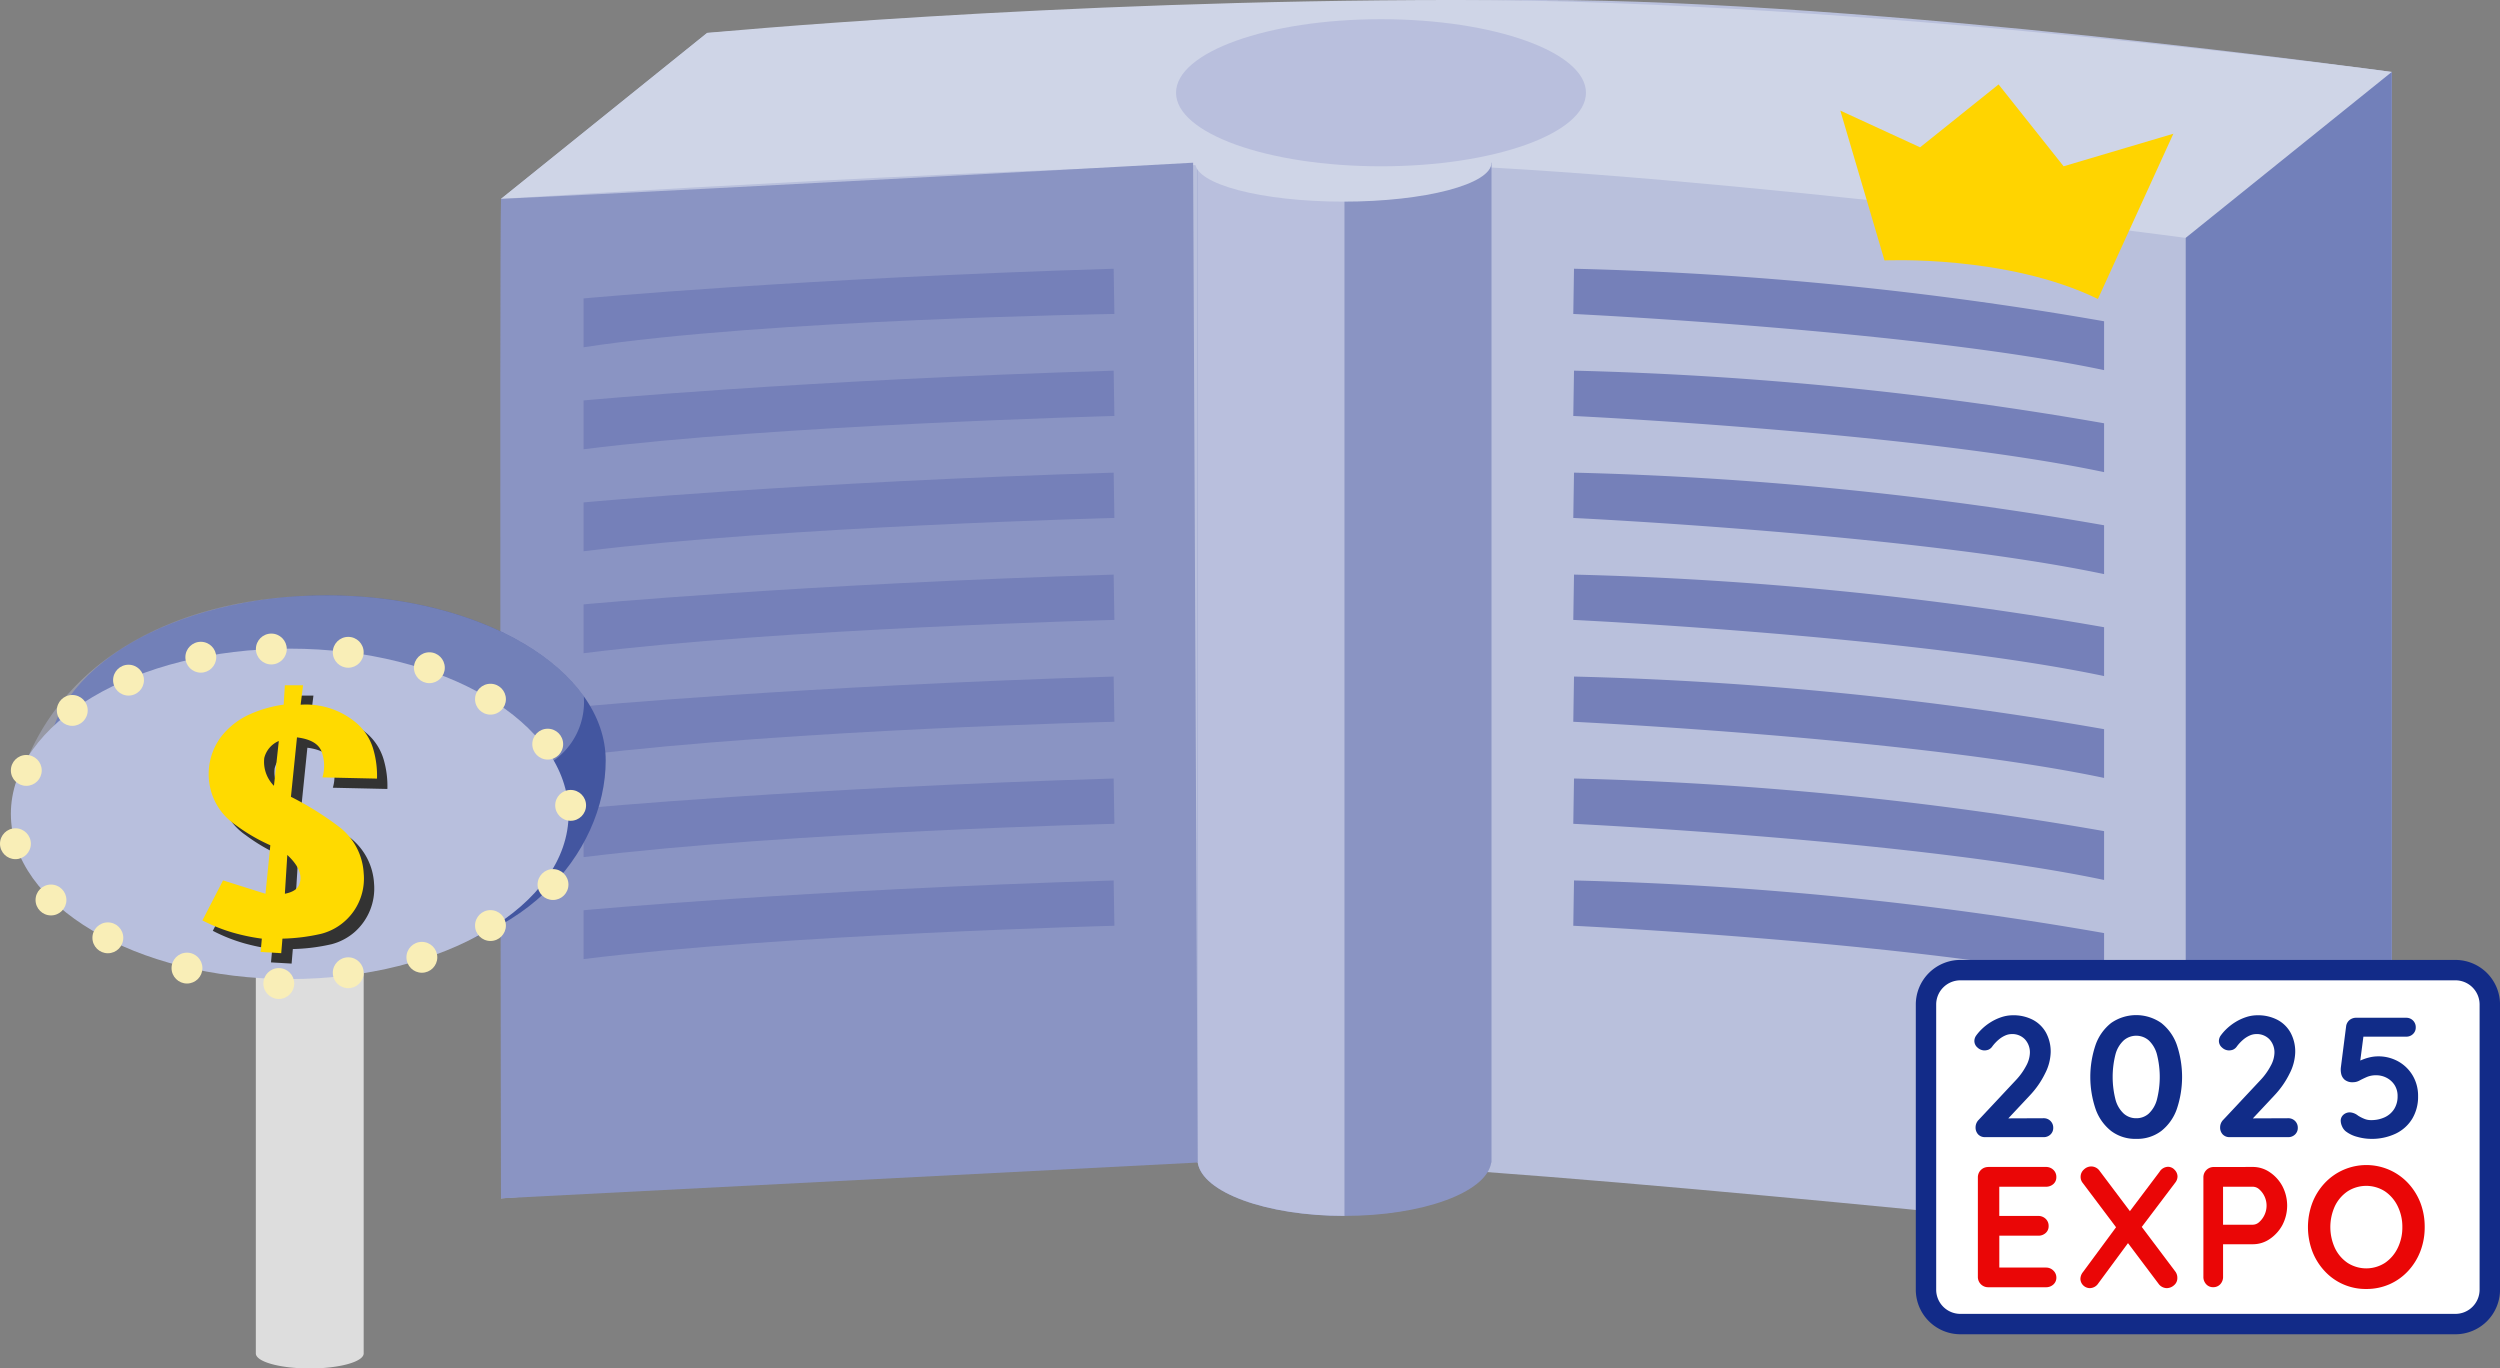
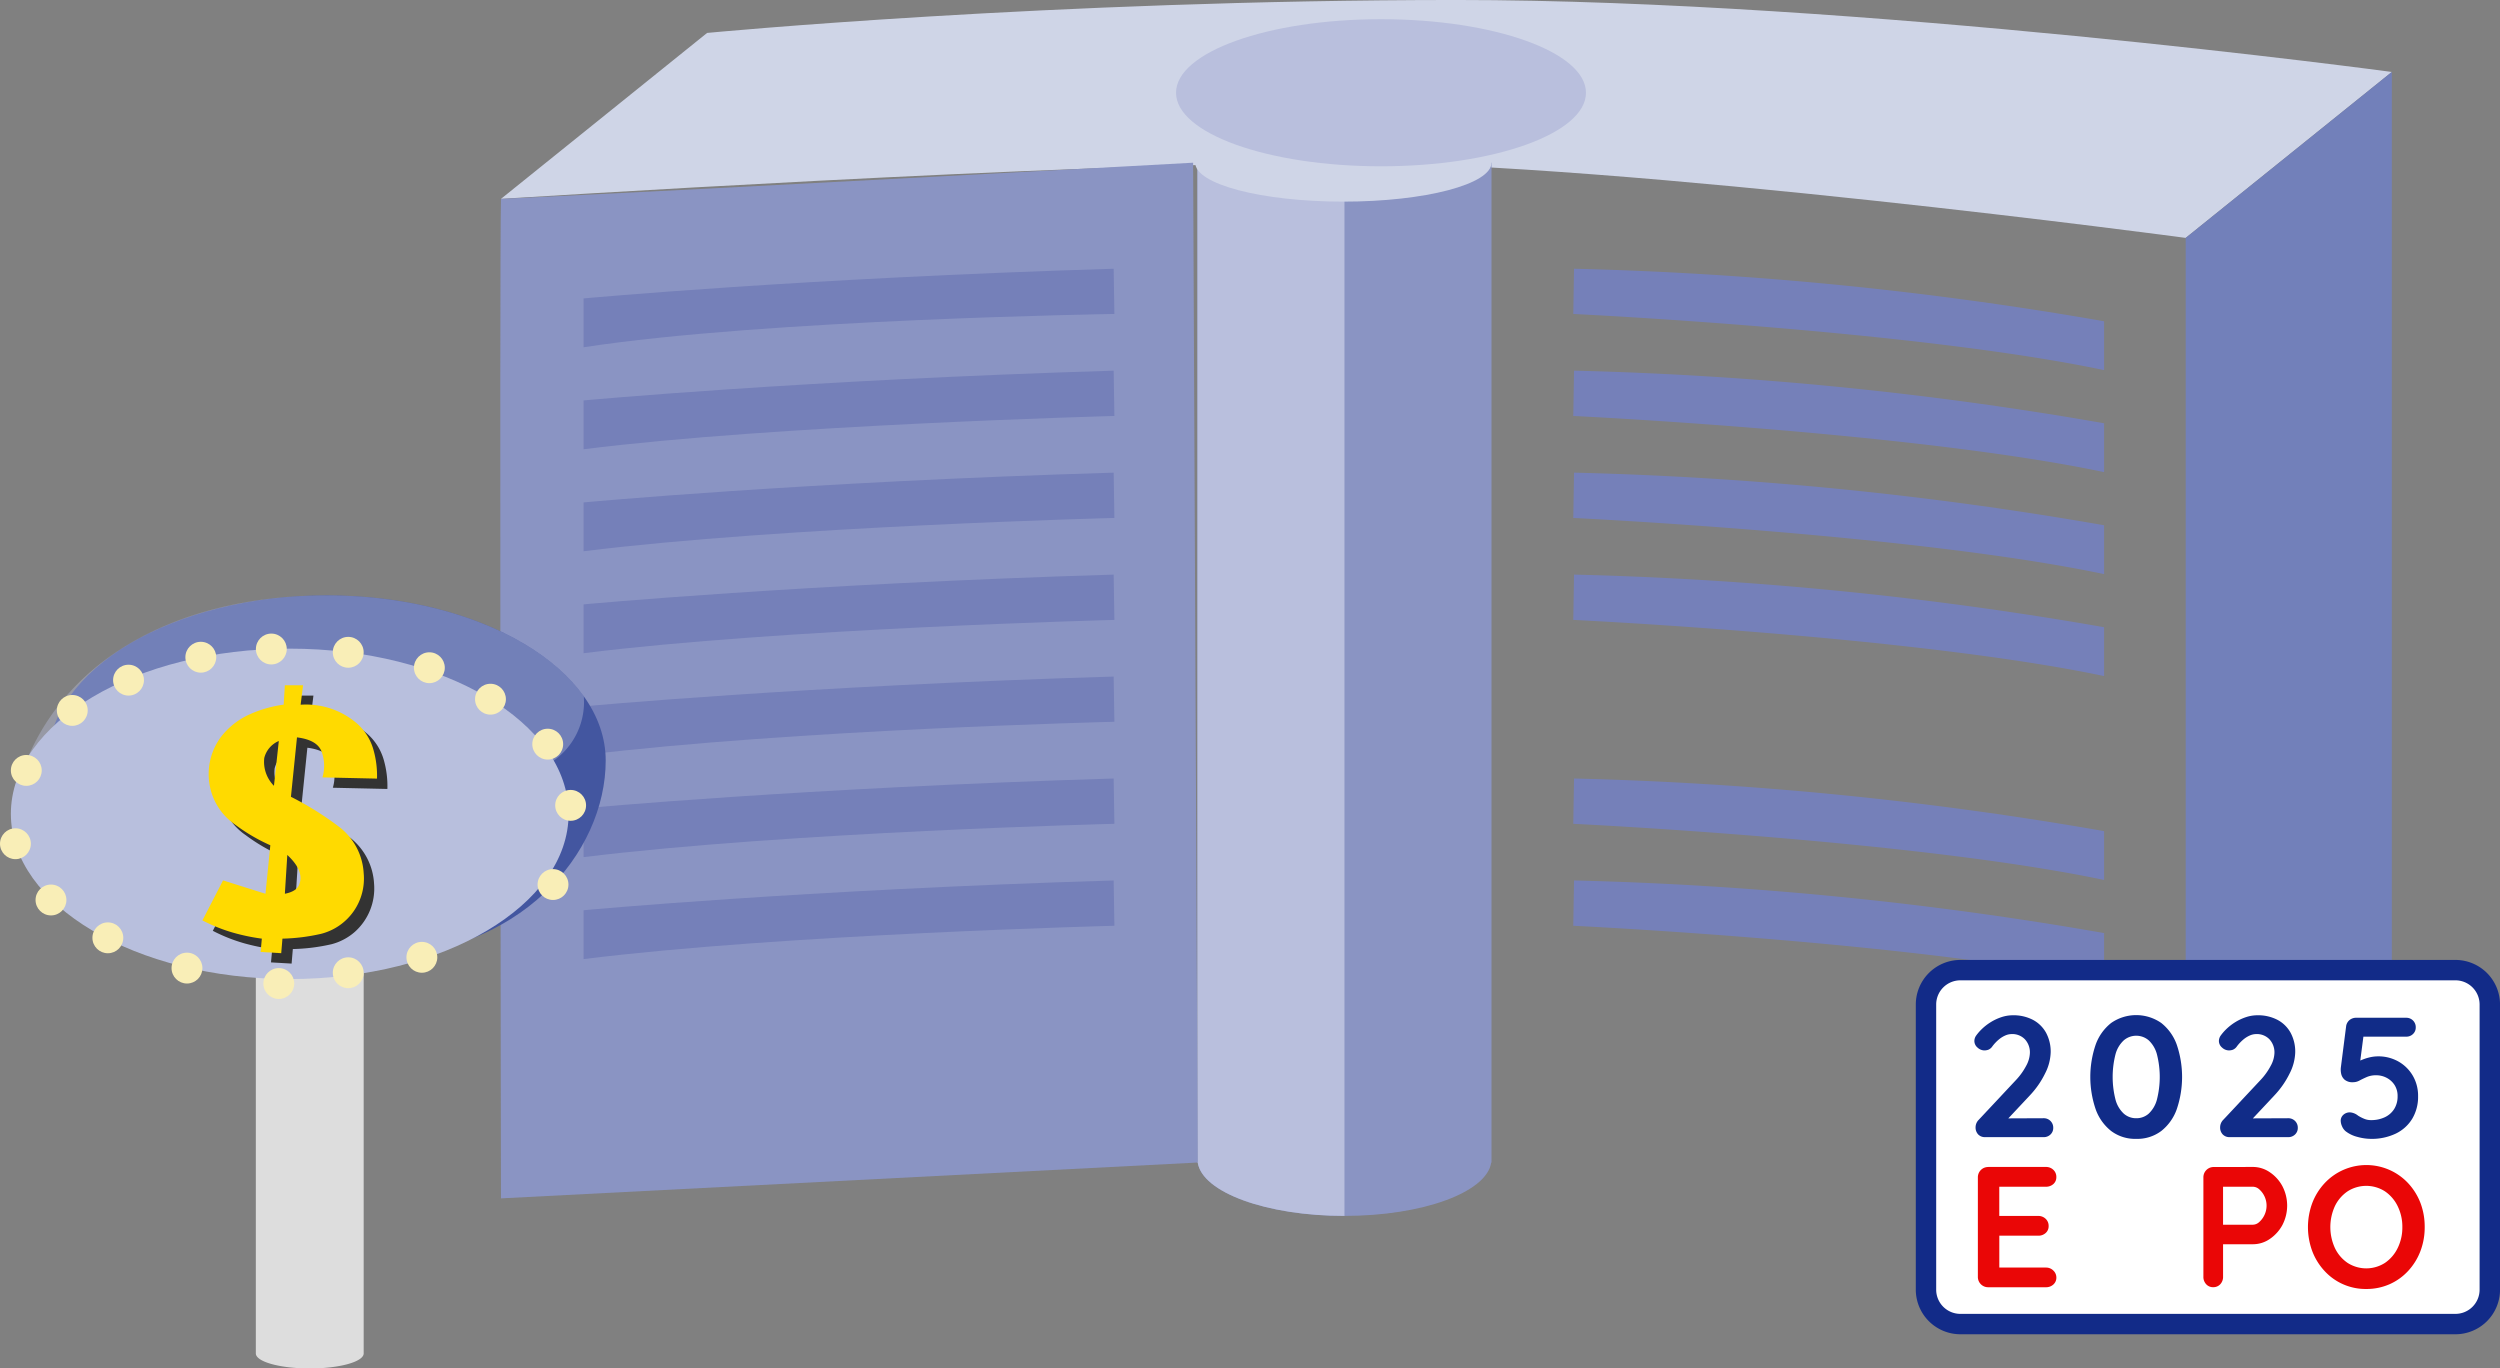
<svg xmlns="http://www.w3.org/2000/svg" width="143.718" height="78.67" viewBox="0 0 143.718 78.67">
  <rect x="0" y="0" width="143.718" height="78.67" fill="#808080" stroke="none" />
  <g transform="translate(-794.433 -414.492)">
    <g>
      <g>
        <g>
          <g>
-             <path d="M931.932 418.629s-29.849-4.138-49-4.138-47.847 1.894-47.847 1.894l-11.849 9.54v57.458s30.847-2.584 46.838-2.085c13.366.416 50.012 4.328 50.012 4.328l11.849-9.539Z" fill="#b9c0dc" />
            <path d="M931.932 418.629s-30.608-4.138-53.772-4.138c-23.31 0-43.078 1.894-43.078 1.894l-11.849 9.54s32.425-2.08 48.425-2.08c16.259 0 48.425 4.323 48.425 4.323Z" fill="#cfd5e7" />
            <path d="m920.083 428.168 11.849-9.54v57.458l-11.849 9.54Z" fill="#7280ba" />
            <path d="M863.27 423.845v57.477h.015c.259 1.712 3.937 3.069 8.437 3.069s8.178-1.357 8.438-3.069h.015v-57.477Z" fill="#8a94c3" />
            <path d="M863.27 423.845v57.477h.015c.259 1.712 3.937 3.069 8.437 3.069v-60.546Z" fill="#b9bfdd" />
            <ellipse id="楕円形_2295" data-name="楕円形 2295" cx="8.517" cy="2.238" rx="8.517" ry="2.238" transform="translate(863.141 421.607)" fill="#cfd5e7" />
            <ellipse id="楕円形_2296" data-name="楕円形 2296" cx="11.783" cy="4.228" rx="11.783" ry="4.228" transform="translate(862.04 415.596)" fill="#b9bfdd" />
            <path d="M863.022 423.845s-26.27 1.45-39.789 2.08c-.092 3.86 0 57.458 0 57.458l40.052-2.061Z" fill="#8a94c3" />
            <path d="m884.918 429.941-.041 2.6s19.626.936 30.514 3.228v-2.808a205.088 205.088 0 0 0-30.473-3.02Z" fill="#7580b9" />
            <path d="m884.918 435.8-.041 2.605s19.626.936 30.514 3.228v-2.808a205.088 205.088 0 0 0-30.473-3.025Z" fill="#7580b9" />
            <path d="m884.918 441.663-.041 2.605s19.626.936 30.514 3.228v-2.808a205.088 205.088 0 0 0-30.473-3.025Z" fill="#7580b9" />
            <path d="m884.918 447.524-.041 2.605s19.626.936 30.514 3.228v-2.808a205.09 205.09 0 0 0-30.473-3.025Z" fill="#7580b9" />
-             <path d="m884.918 453.385-.041 2.6s19.626.936 30.514 3.228v-2.803a205.088 205.088 0 0 0-30.473-3.025Z" fill="#7580b9" />
            <path d="m884.918 459.246-.041 2.605s19.626.936 30.514 3.228v-2.808a205.088 205.088 0 0 0-30.473-3.025Z" fill="#7580b9" />
            <path d="m884.918 465.107-.041 2.605s19.626.936 30.514 3.228v-2.808a205.088 205.088 0 0 0-30.473-3.025Z" fill="#7580b9" />
            <path d="m858.454 429.941.042 2.6s-20.106.311-30.515 1.915v-2.808s12.531-1.165 30.473-1.707Z" fill="#7580b9" />
            <path d="m858.454 435.8.042 2.605s-19.569.523-30.515 1.915v-2.808s12.531-1.168 30.473-1.712Z" fill="#7580b9" />
            <path d="m858.454 441.663.042 2.605s-19.148.492-30.515 1.915v-2.808s12.531-1.175 30.473-1.712Z" fill="#7580b9" />
            <path d="m858.454 447.524.042 2.605s-19.277.5-30.515 1.915v-2.808s12.531-1.17 30.473-1.712Z" fill="#7580b9" />
            <path d="m858.454 453.385.042 2.6s-18.427.443-30.515 1.915v-2.8s12.531-1.173 30.473-1.715Z" fill="#7580b9" />
            <path d="m858.454 459.246.042 2.605s-18.728.463-30.515 1.915v-2.808s12.531-1.17 30.473-1.712Z" fill="#7580b9" />
            <path d="m858.454 465.107.042 2.605s-19.043.485-30.515 1.915v-2.808s12.531-1.17 30.473-1.712Z" fill="#7580b9" />
-             <path d="M902.767 429.463s7.034-.337 12.269 2.217l4.337-9.5-6.309 1.871-3.739-4.706-4.511 3.616-4.586-2.11Z" fill="#ffd400" />
          </g>
          <g>
            <g>
              <path d="M815.34 462.675h-6.2v29.594a.251.251 0 0 0 0 .028c0 .477 1.387.864 3.1.864s3.1-.387 3.1-.864a.232.232 0 0 0 0-.028Z" fill="#ddd" />
              <g>
                <path d="M829.253 458.216c0 5.245-4.839 11.31-13.692 11.31s-18.369-6.065-18.369-11.31 7.177-9.5 16.03-9.5 16.031 4.255 16.031 9.5Z" fill="#4356a0" />
                <path d="M826.267 458.216c-1.528 2.62-8.205-6.58-16.236-6.414-5.374.112-11.1 5.693-14.973 9.476 1.6-8.587 9.311-12.559 18.164-12.559 6.64 0 12.337 2.392 14.771 5.8a4.12 4.12 0 0 1-1.726 3.697Z" fill="#b9bedd" opacity=".4" />
                <ellipse id="楕円形_2297" data-name="楕円形 2297" cx="16.031" cy="9.497" rx="16.031" ry="9.497" transform="translate(795.058 451.781)" fill="#b8bfdd" />
                <g>
                  <g style="mix-blend-mode:multiply;isolation:isolate">
                    <path d="m810.291 466.468.279-2.788a10.48 10.48 0 0 1-2.022-1.184 3.513 3.513 0 0 1-1.394-1.952 3.6 3.6 0 0 1 .558-3.067 4.347 4.347 0 0 1 1.673-1.324 7.091 7.091 0 0 1 1.951-.557l.07-1.116h1.045l-.139 1.116h.07a4.493 4.493 0 0 1 3.206 1.115 3.153 3.153 0 0 1 .906 1.463 5.457 5.457 0 0 1 .209 1.673l-3.136-.07a2.361 2.361 0 0 0-.07-1.533q-.279-.627-1.394-.767l-.349 3.415a17.8 17.8 0 0 1 2.788 1.743 3.6 3.6 0 0 1 1.394 2.648 3.342 3.342 0 0 1-1.115 2.788 3.284 3.284 0 0 1-1.324.7 10.949 10.949 0 0 1-2.23.279l-.07.836-1.185-.069.07-.767a11.626 11.626 0 0 1-1.673-.348 9.7 9.7 0 0 1-1.742-.7l1.184-2.3Zm.766-8.782a1.44 1.44 0 0 0-.836.976 1.951 1.951 0 0 0 .558 1.6Zm.488 6.552-.139 2.23q.7-.138.836-.557.279-.767-.697-1.673Z" fill="#333" />
                  </g>
                  <g>
                    <g>
                      <path d="m809.694 465.872.279-2.788a10.494 10.494 0 0 1-2.021-1.185 3.5 3.5 0 0 1-1.394-1.952 3.589 3.589 0 0 1 .558-3.066 4.324 4.324 0 0 1 1.672-1.324 7.087 7.087 0 0 1 1.952-.557l.069-1.115h1.046l-.139 1.115h.069a4.491 4.491 0 0 1 3.206 1.115 3.148 3.148 0 0 1 .906 1.464 5.421 5.421 0 0 1 .209 1.673l-3.136-.07a2.347 2.347 0 0 0-.07-1.533q-.279-.629-1.394-.767l-.348 3.415a17.994 17.994 0 0 1 2.788 1.742 3.6 3.6 0 0 1 1.394 2.649 3.278 3.278 0 0 1-2.44 3.485 11 11 0 0 1-2.23.279l-.07.836-1.184-.07.069-.766a11.464 11.464 0 0 1-1.672-.349 9.56 9.56 0 0 1-1.743-.7l1.185-2.3Zm.767-8.782a1.435 1.435 0 0 0-.836.976 1.951 1.951 0 0 0 .557 1.6Zm.488 6.551-.14 2.231q.7-.14.837-.558.277-.766-.697-1.673Z" fill="#ffda00" />
                    </g>
                  </g>
                </g>
              </g>
            </g>
            <circle id="楕円形_2298" data-name="楕円形 2298" cx=".887" cy=".887" r=".887" transform="translate(805.09 451.387)" fill="#f9eeb7" />
            <circle id="楕円形_2299" data-name="楕円形 2299" cx=".887" cy=".887" r=".887" transform="translate(809.144 450.915)" fill="#f9eeb7" />
            <circle id="楕円形_2300" data-name="楕円形 2300" cx=".887" cy=".887" r=".887" transform="translate(813.565 451.104)" fill="#f9eeb7" />
            <circle id="楕円形_2301" data-name="楕円形 2301" cx=".887" cy=".887" r=".887" transform="translate(818.229 451.991)" fill="#f9eeb7" />
            <circle id="楕円形_2302" data-name="楕円形 2302" cx=".887" cy=".887" r=".887" transform="translate(821.742 453.8)" fill="#f9eeb7" />
            <circle id="楕円形_2303" data-name="楕円形 2303" cx=".887" cy=".887" r=".887" transform="translate(825.033 456.384)" fill="#f9eeb7" />
            <circle id="楕円形_2304" data-name="楕円形 2304" cx=".887" cy=".887" r=".887" transform="translate(826.35 459.903)" fill="#f9eeb7" />
            <circle id="楕円形_2305" data-name="楕円形 2305" cx=".887" cy=".887" r=".887" transform="translate(825.337 464.455)" fill="#f9eeb7" />
-             <circle id="楕円形_2306" data-name="楕円形 2306" cx=".887" cy=".887" r=".887" transform="translate(821.742 466.812)" fill="#f9eeb7" />
            <circle id="楕円形_2307" data-name="楕円形 2307" cx=".887" cy=".887" r=".887" transform="translate(817.798 468.638)" fill="#f9eeb7" />
            <circle id="楕円形_2308" data-name="楕円形 2308" cx=".887" cy=".887" r=".887" transform="translate(813.565 469.526)" fill="#f9eeb7" />
            <circle id="楕円形_2309" data-name="楕円形 2309" cx=".887" cy=".887" r=".887" transform="translate(809.574 470.145)" fill="#f9eeb7" />
            <circle id="楕円形_2310" data-name="楕円形 2310" cx=".887" cy=".887" r=".887" transform="translate(804.295 469.258)" fill="#f9eeb7" />
            <circle id="楕円形_2311" data-name="楕円形 2311" cx=".887" cy=".887" r=".887" transform="translate(799.746 467.518)" fill="#f9eeb7" />
            <circle id="楕円形_2312" data-name="楕円形 2312" cx=".887" cy=".887" r=".887" transform="translate(796.477 465.343)" fill="#f9eeb7" />
            <circle id="楕円形_2313" data-name="楕円形 2313" cx=".887" cy=".887" r=".887" transform="translate(794.433 462.109)" fill="#f9eeb7" />
            <circle id="楕円形_2314" data-name="楕円形 2314" cx=".887" cy=".887" r=".887" transform="translate(795.058 457.894)" fill="#f9eeb7" />
            <circle id="楕円形_2315" data-name="楕円形 2315" cx=".887" cy=".887" r=".887" transform="translate(797.701 454.445)" fill="#f9eeb7" />
            <circle id="楕円形_2316" data-name="楕円形 2316" cx=".887" cy=".887" r=".887" transform="translate(800.935 452.705)" fill="#f9eeb7" />
          </g>
        </g>
      </g>
    </g>
    <g>
      <rect id="長方形_7199" data-name="長方形 7199" width="32.411" height="20.347" rx="1.976" transform="translate(905.153 470.262)" fill="#fff" />
      <path id="長方形_7199_-_アウトライン" data-name="長方形 7199 - アウトライン" d="M1.976-.586h28.459A2.565 2.565 0 0 1 33 1.976v16.395a2.565 2.565 0 0 1-2.562 2.562H1.976a2.565 2.565 0 0 1-2.562-2.562V1.976A2.565 2.565 0 0 1 1.976-.586Zm28.459 20.347a1.391 1.391 0 0 0 1.39-1.39V1.976a1.391 1.391 0 0 0-1.39-1.39H1.976a1.391 1.391 0 0 0-1.39 1.39v16.395a1.391 1.391 0 0 0 1.39 1.39Z" transform="translate(905.153 470.262)" fill="#122b88" />
      <g>
        <path d="M911.914 478.776a.54.54 0 0 1 .554.553.512.512 0 0 1-.158.381.547.547 0 0 1-.4.153h-3.359a.53.53 0 0 1-.4-.158.574.574 0 0 1-.148-.4.611.611 0 0 1 .178-.435l2.154-2.3a3.686 3.686 0 0 0 .578-.81 1.644 1.644 0 0 0 .212-.722 1.106 1.106 0 0 0-.286-.8 1 1 0 0 0-.761-.3.937.937 0 0 0-.385.089 1.54 1.54 0 0 0-.381.247 2.382 2.382 0 0 0-.34.365.523.523 0 0 1-.238.2.7.7 0 0 1-.217.039.587.587 0 0 1-.4-.163.494.494 0 0 1-.183-.38.55.55 0 0 1 .114-.326 2.716 2.716 0 0 1 .281-.326 3.037 3.037 0 0 1 .554-.435 2.855 2.855 0 0 1 .632-.291 2.084 2.084 0 0 1 .632-.1 2.412 2.412 0 0 1 1.151.262 1.848 1.848 0 0 1 .756.741 2.287 2.287 0 0 1 .267 1.131 2.824 2.824 0 0 1-.322 1.211 5.033 5.033 0 0 1-.864 1.249l-1.334 1.423-.108-.089Z" fill="#112c88" />
        <path d="M917.238 479.962a2.3 2.3 0 0 1-1.438-.45 2.773 2.773 0 0 1-.894-1.255 5.755 5.755 0 0 1 0-3.709 2.774 2.774 0 0 1 .894-1.25 2.521 2.521 0 0 1 2.875 0 2.773 2.773 0 0 1 .894 1.25 5.772 5.772 0 0 1 0 3.709 2.773 2.773 0 0 1-.894 1.255 2.294 2.294 0 0 1-1.437.45Zm0-1.186a1.055 1.055 0 0 0 .716-.262 1.7 1.7 0 0 0 .469-.79 5.281 5.281 0 0 0 0-2.643 1.7 1.7 0 0 0-.469-.785 1.1 1.1 0 0 0-1.428 0 1.677 1.677 0 0 0-.474.785 5.281 5.281 0 0 0 0 2.643 1.68 1.68 0 0 0 .474.79 1.059 1.059 0 0 0 .712.262Z" fill="#112c88" />
        <path d="M925.974 478.776a.54.54 0 0 1 .553.553.512.512 0 0 1-.158.381.545.545 0 0 1-.4.153h-3.359a.527.527 0 0 1-.4-.158.569.569 0 0 1-.148-.4.614.614 0 0 1 .177-.435l2.154-2.3a3.656 3.656 0 0 0 .578-.81 1.634 1.634 0 0 0 .213-.722 1.107 1.107 0 0 0-.287-.8 1 1 0 0 0-.761-.3.937.937 0 0 0-.385.089 1.518 1.518 0 0 0-.38.247 2.387 2.387 0 0 0-.341.365.524.524 0 0 1-.238.2.7.7 0 0 1-.217.039.587.587 0 0 1-.4-.163.494.494 0 0 1-.183-.38.55.55 0 0 1 .114-.326 2.716 2.716 0 0 1 .281-.326 3.073 3.073 0 0 1 .554-.435 2.878 2.878 0 0 1 .632-.291 2.083 2.083 0 0 1 .632-.1 2.409 2.409 0 0 1 1.151.262 1.848 1.848 0 0 1 .756.741 2.288 2.288 0 0 1 .267 1.131 2.836 2.836 0 0 1-.321 1.211 5.064 5.064 0 0 1-.865 1.249l-1.333 1.423-.109-.089Z" fill="#112c88" />
        <path d="M930.73 479.962a3 3 0 0 1-.78-.114 1.84 1.84 0 0 1-.682-.331.756.756 0 0 1-.2-.282.826.826 0 0 1-.074-.331.452.452 0 0 1 .143-.316.542.542 0 0 1 .41-.148.84.84 0 0 1 .445.188 2.323 2.323 0 0 0 .345.177.982.982 0 0 0 .385.079 1.821 1.821 0 0 0 .821-.172 1.28 1.28 0 0 0 .533-.479 1.358 1.358 0 0 0 .188-.722 1.158 1.158 0 0 0-.173-.642 1.207 1.207 0 0 0-.454-.415 1.286 1.286 0 0 0-.608-.148 1.332 1.332 0 0 0-.534.1c-.151.066-.29.133-.415.2a.771.771 0 0 1-.375.1.7.7 0 0 1-.484-.143.622.622 0 0 1-.2-.341 1.134 1.134 0 0 1-.02-.356l.307-2.4a.564.564 0 0 1 .2-.34.6.6 0 0 1 .392-.126h2.855a.54.54 0 0 1 .553.553.51.51 0 0 1-.158.381.545.545 0 0 1-.4.153h-2.549l.109-.089-.261 2.002-.129-.376a.575.575 0 0 1 .257-.188 2.783 2.783 0 0 1 .455-.153 2.11 2.11 0 0 1 .5-.064 2.331 2.331 0 0 1 1.185.3 2.216 2.216 0 0 1 .825.82 2.281 2.281 0 0 1 .3 1.17 2.45 2.45 0 0 1-.335 1.294 2.244 2.244 0 0 1-.944.855 3.2 3.2 0 0 1-1.433.304Z" fill="#112c88" />
        <path d="M908.733 481.577h3.31a.6.6 0 0 1 .43.164.55.55 0 0 1 .173.42.511.511 0 0 1-.173.4.626.626 0 0 1-.43.153h-2.766l.089-.168v1.926l-.079-.079h2.313a.6.6 0 0 1 .43.163.553.553 0 0 1 .173.42.509.509 0 0 1-.173.4.619.619 0 0 1-.43.153h-2.282l.05-.079v2l-.079-.089h2.756a.585.585 0 0 1 .43.173.55.55 0 0 1 .173.4.524.524 0 0 1-.173.4.611.611 0 0 1-.43.158h-3.31a.589.589 0 0 1-.6-.6v-5.712a.589.589 0 0 1 .6-.6Z" fill="#ea0606" />
-         <path d="M914.563 488.543a.549.549 0 0 1-.533-.524.639.639 0 0 1 .148-.4l2.005-2.717.652.959-1.778 2.41a.588.588 0 0 1-.494.272Zm.089-6.995a.593.593 0 0 1 .484.257l4.347 5.78a.591.591 0 0 1 .119.365.526.526 0 0 1-.2.435.634.634 0 0 1-.4.158.593.593 0 0 1-.484-.257l-4.347-5.78a.547.547 0 0 1-.129-.355.555.555 0 0 1 .193-.43.606.606 0 0 1 .417-.173Zm4.406.02a.511.511 0 0 1 .391.178.551.551 0 0 1 .163.375.582.582 0 0 1-.129.356L917.5 485.1l-.672-.919 1.749-2.322a.593.593 0 0 1 .481-.291Z" fill="#ea0606" />
        <path d="M923.949 481.577a1.714 1.714 0 0 1 .963.3 2.23 2.23 0 0 1 .727.8 2.416 2.416 0 0 1 0 2.243 2.263 2.263 0 0 1-.727.8 1.7 1.7 0 0 1-.963.3h-1.818l.1-.178v2.045a.613.613 0 0 1-.158.429.535.535 0 0 1-.415.173.521.521 0 0 1-.4-.173.608.608 0 0 1-.158-.429v-5.707a.589.589 0 0 1 .6-.6Zm0 3.32a.548.548 0 0 0 .366-.158 1.256 1.256 0 0 0 .3-.41 1.254 1.254 0 0 0-.3-1.462.56.56 0 0 0-.366-.153h-1.837l.118-.178v2.519l-.109-.158Z" fill="#ea0606" />
        <path d="M933.822 485.035a3.838 3.838 0 0 1-.247 1.384 3.525 3.525 0 0 1-.7 1.131 3.23 3.23 0 0 1-1.067.766 3.268 3.268 0 0 1-1.349.276 3.2 3.2 0 0 1-2.4-1.042 3.5 3.5 0 0 1-.7-1.131 3.982 3.982 0 0 1 0-2.767 3.5 3.5 0 0 1 .7-1.131 3.285 3.285 0 0 1 4.821 0 3.525 3.525 0 0 1 .7 1.131 3.837 3.837 0 0 1 .242 1.383Zm-1.285 0a2.664 2.664 0 0 0-.267-1.2 2.177 2.177 0 0 0-.73-.854 1.988 1.988 0 0 0-2.154 0 2.152 2.152 0 0 0-.727.849 2.9 2.9 0 0 0 0 2.406 2.139 2.139 0 0 0 .727.854 1.988 1.988 0 0 0 2.154 0 2.17 2.17 0 0 0 .73-.854 2.666 2.666 0 0 0 .267-1.201Z" fill="#ea0606" />
      </g>
    </g>
  </g>
</svg>